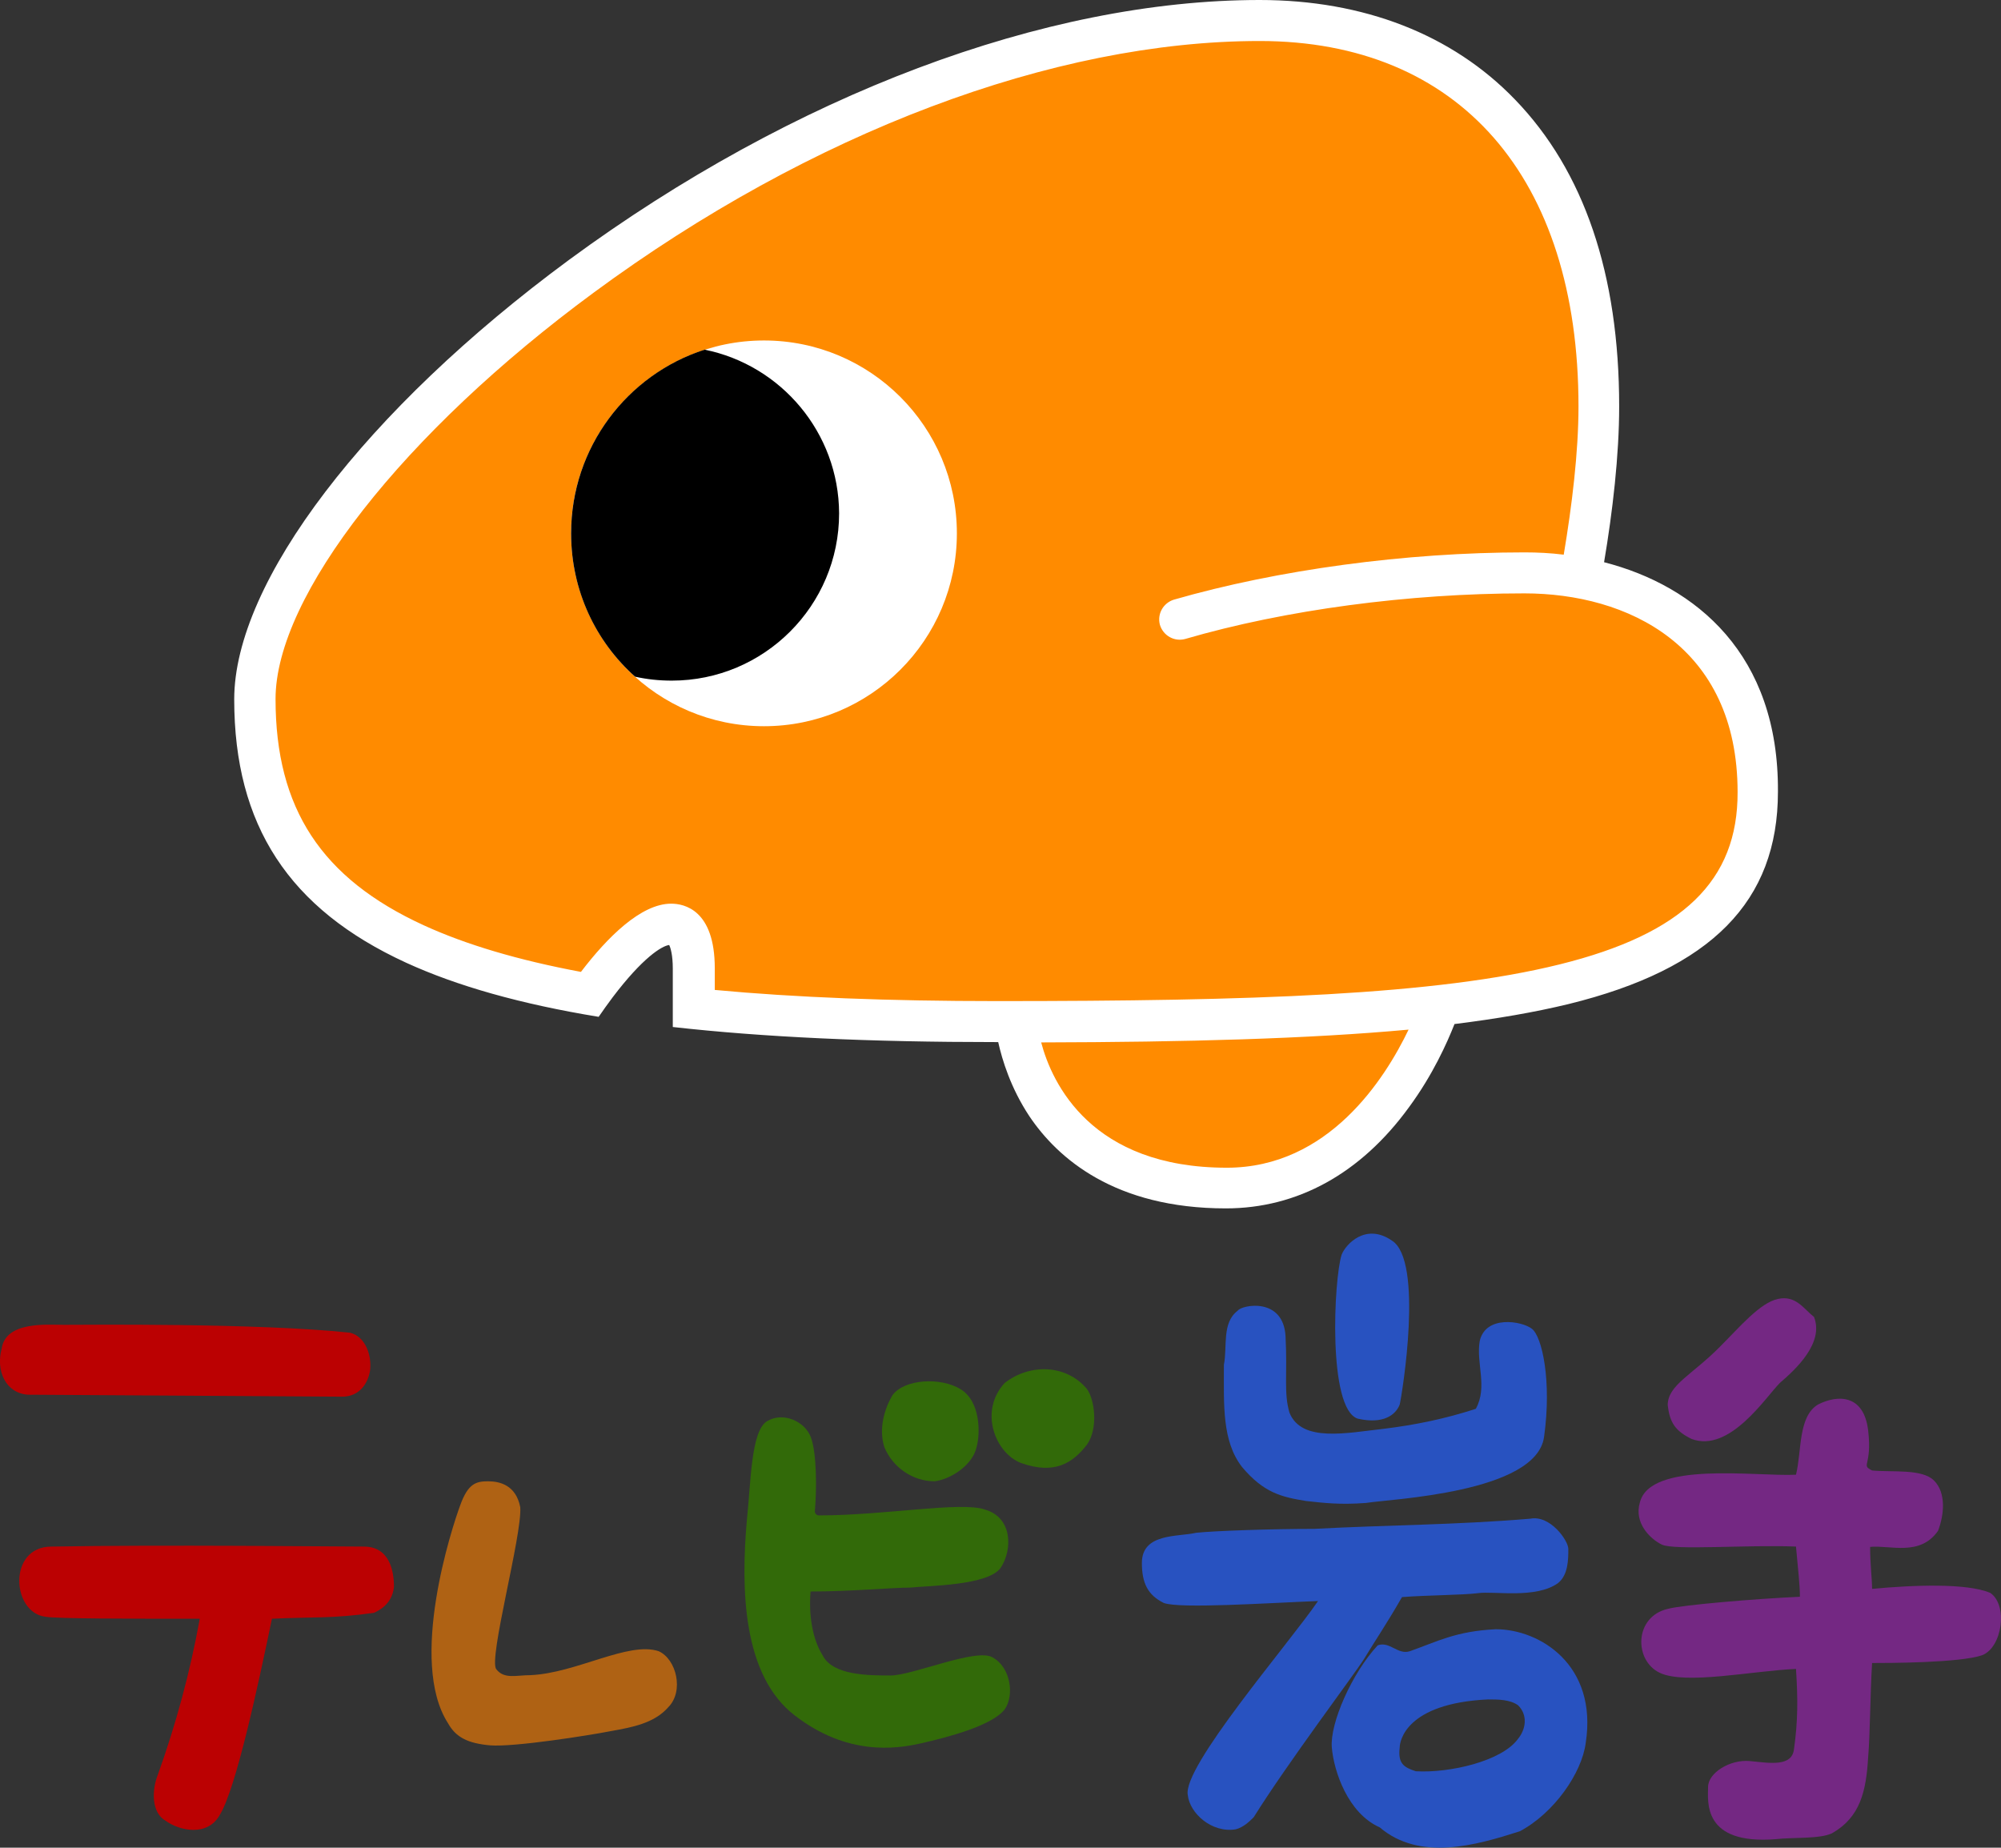
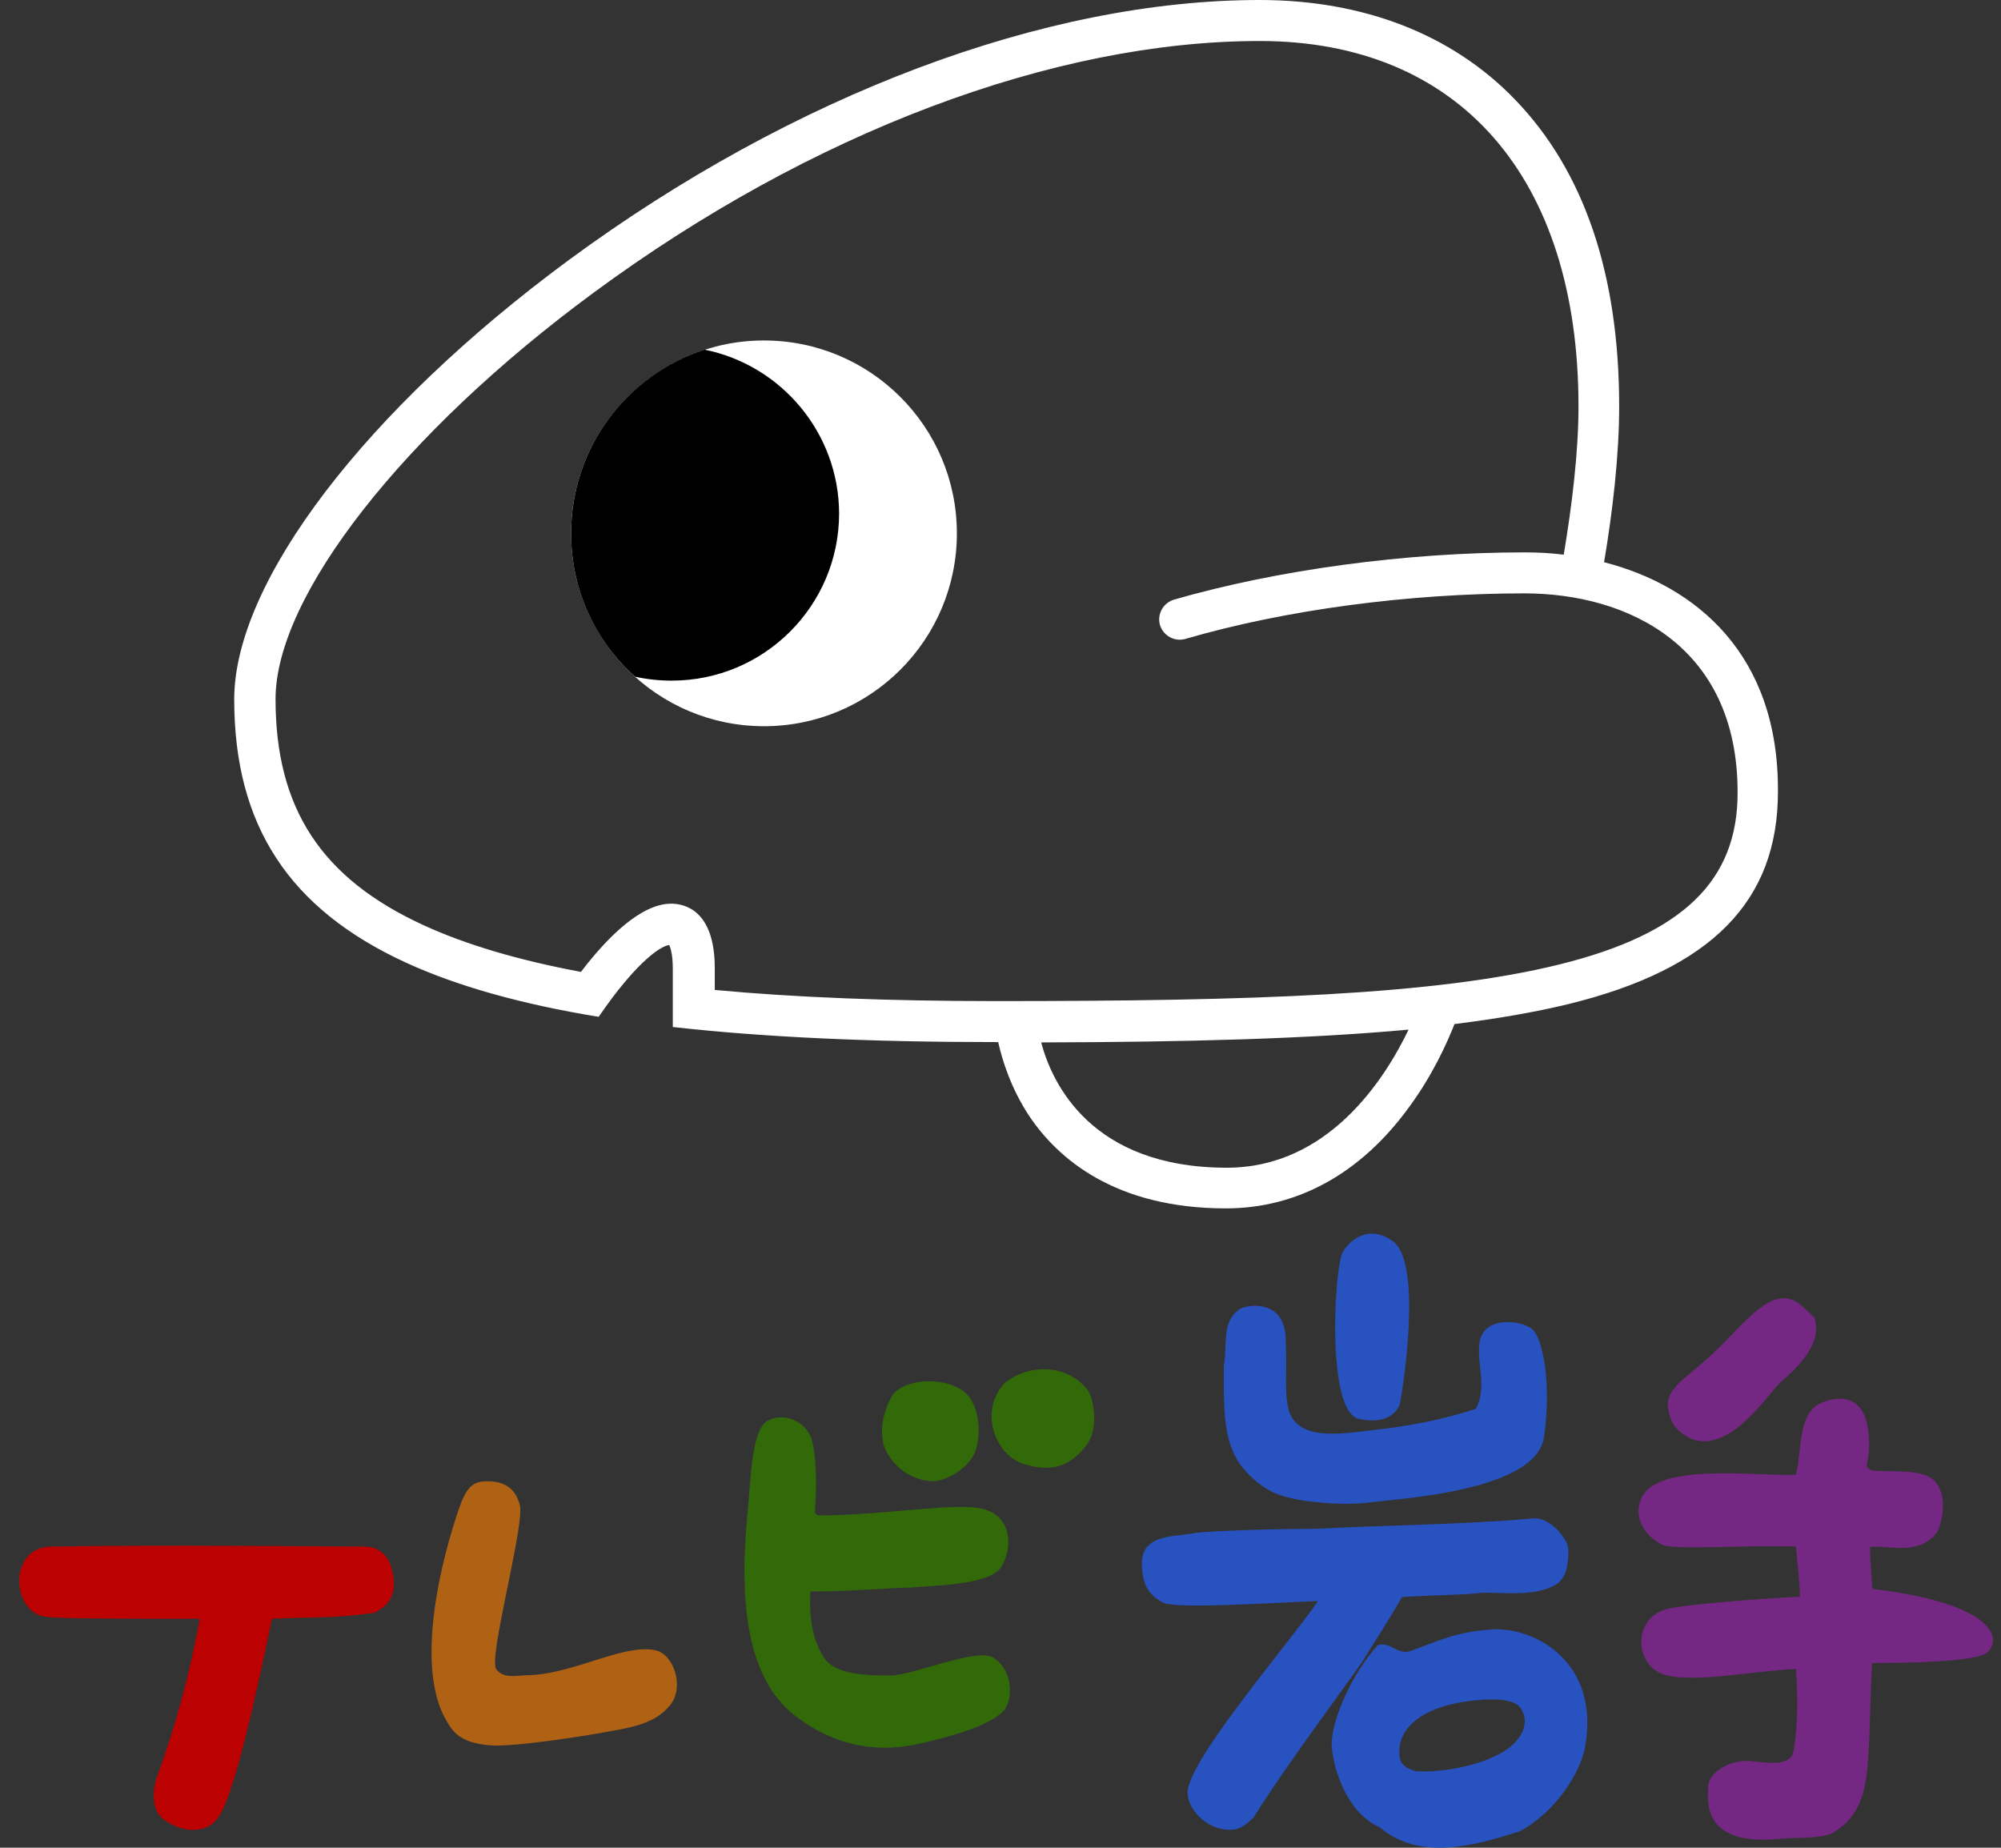
<svg xmlns="http://www.w3.org/2000/svg" version="1.1" id="レイヤー_1" x="0px" y="0px" viewBox="0 0 610 563.3" style="enable-background:new 0 0 610 563.3;" xml:space="preserve">
  <rect x="0" y="0" width="610" height="563.3" fill="#333333" stroke="none" />
  <style type="text/css">
	.st0{fill:#BB0102;}
	.st1{fill:#2852C0;}
	.st2{fill:#AF6214;}
	.st3{fill:#326A09;}
	.st4{fill:#742883;}
	.st5{fill:#FF8B00;}
	.st6{fill:#FFFFFF;}
</style>
-   <path class="st0" d="M0.5,411.2c1.2-8.5,14-7.3,18.9-7.3c6.1,0,59.2-0.6,87.3,2.4c4.9,1.2,6.7,7.3,6.1,11.6  c-0.6,3.7-3.1,7.9-8.5,7.9c-3.7,0-90.3-0.6-95.8-0.6C1.7,424.7-1.3,417.9,0.5,411.2" />
  <path class="st1" d="M456,496.7c-12.2,0.6-17.7,3.7-26.2,6.7c-3.7,1.2-6.1-3.1-9.8-1.8c-7.9,8.5-14.6,23.8-14,31.1  s4.9,20.1,14.6,24.4c12.2,10.4,29.3,5.5,42.7,1.2c10.4-5.5,18.9-17.7,20.1-26.9C487.1,507.6,469.4,496.7,456,496.7z M462.7,530.2  c-4.9,6.7-20.7,10.4-31.1,9.8c-3.7-1.2-5.5-2.4-4.9-7.3c0-1.8,1.8-13.4,26.9-14.6c3.1,0,6.7,0,9.2,1.8  C465.8,522.9,465.2,527.2,462.7,530.2z" />
  <path class="st0" d="M120.1,483.8c-0.6,5.5-4.9,7.3-6.1,7.9c-12.8,1.8-18.3,1.2-31.1,1.8c-4.3,20.7-11,51.9-15.9,59.8  c-3.7,6.7-12.2,4.9-16.5,1.8c-4.3-2.4-4.3-9.2-2.4-14c5.5-15.3,9.8-31.1,12.8-47.6c-22.6,0-43.3,0-47-0.6  c-10.4-1.2-11.6-21.4,1.8-21.4c33.6-0.6,87.3,0,95.2,0S120.1,479,120.1,483.8" />
  <path class="st2" d="M203.7,520.5c-4.3,4.9-11,6.1-17.7,7.3c-6.1,1.2-29.3,4.9-36.6,4.3c-6.7-0.6-10.4-2.4-12.8-6.7  c-12.2-18.9,1.2-59.8,3.7-66.5c2.4-6.7,4.9-7.3,8.5-7.3s8.5,1.2,9.8,7.9c0.6,8.5-9.8,46.4-7.3,49.4c2.4,3.1,6.1,1.8,10.4,1.8  c14-0.6,29.9-10.4,39.1-7.3C206.2,505.8,208.6,515.6,203.7,520.5" />
  <path class="st1" d="M409,382.5c1.2-3.1,7.3-9.8,15.3-4.3c9.8,6.1,3.1,47,2.4,50c-1.2,3.1-4.9,6.1-12.8,4.3  C404.7,429.5,406.6,389.9,409,382.5" />
  <path class="st1" d="M377.3,399.6c1.2-1.8,14-4.3,14.6,7.9c0.6,11.6-0.6,17.1,1.2,23.2c3.7,9.2,17.7,6.1,28.7,4.9  c9.8-1.2,18.9-3.1,28.1-6.1c3.7-6.7,0-14,1.2-20.7c1.8-7.9,12.8-6.1,15.9-3.7c3.1,2.4,6.1,15.9,3.7,33c-2.4,17.1-47,18.9-54.3,20.1  c-7.9,0.6-12.8,0-18.3-0.6c-7.3-1.2-12.8-2.4-19.5-10.4c-6.1-7.9-5.5-18.9-5.5-31.1C374.2,410.6,372.4,403.3,377.3,399.6" />
  <path class="st3" d="M272.1,425.3c3.7-4.9,14.6-5.5,20.7-1.8c6.1,3.7,6.1,13.4,4.9,17.7c-1.2,5.5-7.9,9.8-12.8,10.4  c-6.7,0-12.8-4.3-15.3-10.4C267.8,435.6,269.6,429.5,272.1,425.3" />
  <path class="st3" d="M306.3,521.1c-3.7,4.9-17.1,8.5-25.6,10.4c-7.9,1.8-22.6,3.7-38.4-8.5c-15.9-12.2-16.5-38.4-14.6-59.8  c1.2-11,1.2-26.9,6.1-29.9s11.6,0,13.4,4.9c1.8,4.9,1.8,15.9,1.2,22.6c0,0.6,0.6,1.2,1.2,1.2c20.1,0,43.3-4.3,50.6-1.8  c8.5,2.4,8.5,12.2,4.9,17.7c-3.7,5.5-22,5.5-27.5,6.1c-5.5,0-18.3,1.2-30.5,1.2c-0.6,7.3,0.6,14.6,3.7,19.5c3.1,6.1,14,6.1,20.7,6.1  c6.7,0,26.2-8.5,31.1-5.5C308.1,508.3,309.3,516.8,306.3,521.1" />
  <path class="st3" d="M331.3,440.5c-4.3,5.5-9.8,9.2-20.1,5.5c-7.9-3.1-12.8-15.9-4.9-24.4c7.9-6.1,18.9-5.5,25,1.8  C333.7,426.5,334.9,435.6,331.3,440.5" />
  <path class="st1" d="M382.2,554c-1.2,1.2-3.1,3.1-5.5,3.7c-7.3,1.2-14-4.9-14.6-10.4c-1.8-8.5,30.5-45.8,39.7-59.2  c-15.3,0.6-42.1,2.4-47,0.6c-4.9-2.4-6.7-6.1-6.7-12.2c0-9.2,11-7.9,16.5-9.2c5.5-0.6,23.2-1.2,36-1.2c22.6-1.2,43.3-1.2,65.9-3.1  c6.1-1.2,11.6,6.7,11.6,9.2c0,3.1,0,7.9-3.1,10.4c-6.7,4.9-19.5,2.4-24.4,3.1c-4.9,0.6-15.3,0.6-23.2,1.2  c-4.9,8.5-7.9,12.8-11.6,18.9C412.7,510.7,392.5,537.5,382.2,554" />
  <path class="st4" d="M524.3,410.6c6.1-6.1,12.2-13.4,17.7-14.6c5.5-1.2,7.9,3.1,11,5.5c3.1,7.9-5.5,15.9-10.4,20.1  c-4.3,4.3-15.3,21.4-26.9,17.1c-4.9-2.4-6.7-4.9-7.3-10.4C508.5,422.2,515.8,419.2,524.3,410.6" />
-   <path class="st4" d="M604.3,504.6c-6.7,2.4-29.3,2.4-33.6,2.4c-0.6,9.8-0.6,22-1.2,28.7c-0.6,10.4-2.4,18.3-11,23.2  c-3.7,1.8-12.2,1.2-17.1,1.8c-22.6,1.8-20.7-11.6-20.7-15.9s6.7-8.5,12.8-7.9c6.1,0.6,12.8,1.8,13.4-3.7c1.2-8.5,1.2-15.3,0.6-24.4  c-13.4,0.6-33.6,4.9-41.5,1.2c-7.9-3.7-7.9-17.1,2.4-19.5c4.3-1.2,26.9-3.1,40.3-3.7c0-3.7-0.6-8.5-1.2-15.3  c-14.6-0.6-37.2,1.2-40.9-0.6s-8.5-6.7-6.7-12.8c3.1-12.8,35.4-7.9,47.6-8.5c1.8-7.3,0.6-17.7,6.7-21.4c6.1-3.1,14-3.1,15.3,7.9  s-2.4,10.4,1.2,12.2c6.1,0.6,15.3-0.6,18.9,3.1c3.7,3.7,3.1,10.4,1.2,15.3c-5.5,7.9-14.6,4.3-20.7,4.9c0,5.5,0.6,9.8,0.6,12.8  c12.8-1.2,28.7-1.8,36,1.2C612.2,489.3,610.4,502.2,604.3,504.6" />
-   <path class="st5" d="M481.8,176.1c3-16.6,5.6-35.8,5.6-52.2C487.4,42.8,441.8,6.3,384,6.3C241,6.3,77.7,145.2,77.7,213.1  c0,47.6,26.9,76.8,102.1,90c7.3-10.1,17.2-21.4,24.7-21.4c6.1,0,7.1,8.1,7.1,13.5v12.2c26.1,2.7,56.7,4,92.3,4c2.1,0,4.1,0,6.1,0  c0,0,3.7,50.7,64,50.7c44.8,0,62.9-48.9,65.1-55.7c63.9-7.3,96.9-24.7,96.9-65C536,201.5,511,181.5,481.8,176.1z" />
+   <path class="st4" d="M604.3,504.6c-6.7,2.4-29.3,2.4-33.6,2.4c-0.6,9.8-0.6,22-1.2,28.7c-0.6,10.4-2.4,18.3-11,23.2  c-3.7,1.8-12.2,1.2-17.1,1.8c-22.6,1.8-20.7-11.6-20.7-15.9s6.7-8.5,12.8-7.9c6.1,0.6,12.8,1.8,13.4-3.7c1.2-8.5,1.2-15.3,0.6-24.4  c-13.4,0.6-33.6,4.9-41.5,1.2c-7.9-3.7-7.9-17.1,2.4-19.5c4.3-1.2,26.9-3.1,40.3-3.7c0-3.7-0.6-8.5-1.2-15.3  c-14.6-0.6-37.2,1.2-40.9-0.6s-8.5-6.7-6.7-12.8c3.1-12.8,35.4-7.9,47.6-8.5c1.8-7.3,0.6-17.7,6.7-21.4c6.1-3.1,14-3.1,15.3,7.9  s-2.4,10.4,1.2,12.2c6.1,0.6,15.3-0.6,18.9,3.1c3.7,3.7,3.1,10.4,1.2,15.3c-5.5,7.9-14.6,4.3-20.7,4.9c0,5.5,0.6,9.8,0.6,12.8  C612.2,489.3,610.4,502.2,604.3,504.6" />
  <path class="st6" d="M489,171.4c2.6-15.4,4.6-32.5,4.6-47.5c0-40.3-10.7-71.8-31.8-93.6C442.7,10.5,415.7,0,384,0  c-65.4,0-142.1,28.9-210.5,79.2c-62,45.7-102.1,98.2-102.1,134c0,38.4,16.7,63.9,52.4,80.3c15.5,7.1,34.9,12.6,58.7,16.5l0,0  c1.3-1.9,2.8-4,4.3-6c9.1-12,14.9-15.6,17.2-15.9c0.4,0.8,1.1,3,1.1,7.2v17.8l0,0c27.6,3.1,60.1,4.6,98.5,4.6c0.2,0,0.5,0,0.7,0  c1.2,5.4,3.8,14,9.5,22.6c8.6,12.8,26,28.1,59.9,28.1c21.8,0,41.1-10.6,55.8-30.8c7.3-9.9,11.7-19.8,13.9-25.4  c12.9-1.6,24.5-3.6,34.8-6.1c43.5-10.7,63.8-31.3,63.8-64.7C542.3,199.5,517,178.6,489,171.4z M374,356c-41.3,0-53.3-25.7-56.6-38.2  c44.5-0.1,81.5-1.1,112-3.9C422.2,328.9,405,356,374,356z M475.5,294c-37.9,9.4-93.8,11.2-171.6,11.2c-32.9,0-61.4-1.1-86-3.4l0,0  v-6.6c0-17.8-9.3-19.7-13.3-19.7c-9.2,0-19.5,10.3-27.5,20.8l0,0l0,0c-19.2-3.6-35-8.3-47.9-14.2c-31.2-14.3-45.2-35.6-45.2-69  c0-31.4,39-81.2,97-123.9c66.2-48.8,140.2-76.7,203-76.7c60.8,0,97.2,41.6,97.2,111.4c0,14-2,30.3-4.5,45.2c-4-0.5-8-0.7-11.9-0.7  c-36.3,0-75.3,5.3-106.9,14.4c-3.3,1-5.2,4.4-4.3,7.7c1,3.3,4.4,5.2,7.7,4.3c30.5-8.9,68.2-13.9,103.4-13.9c31.4,0,65,15.9,65,60.6  C529.8,268.5,513,284.7,475.5,294z" />
  <g>
    <circle class="st6" cx="232.9" cy="162.6" r="58.8" />
    <path d="M214.8,106.6c-23.6,7.6-40.7,29.8-40.7,56c0,17.4,7.5,33,19.5,43.7c3.6,0.8,7.3,1.2,11.2,1.2c28.1,0,51-22.8,51-51   C255.7,131.9,238.1,111.3,214.8,106.6z" />
  </g>
</svg>